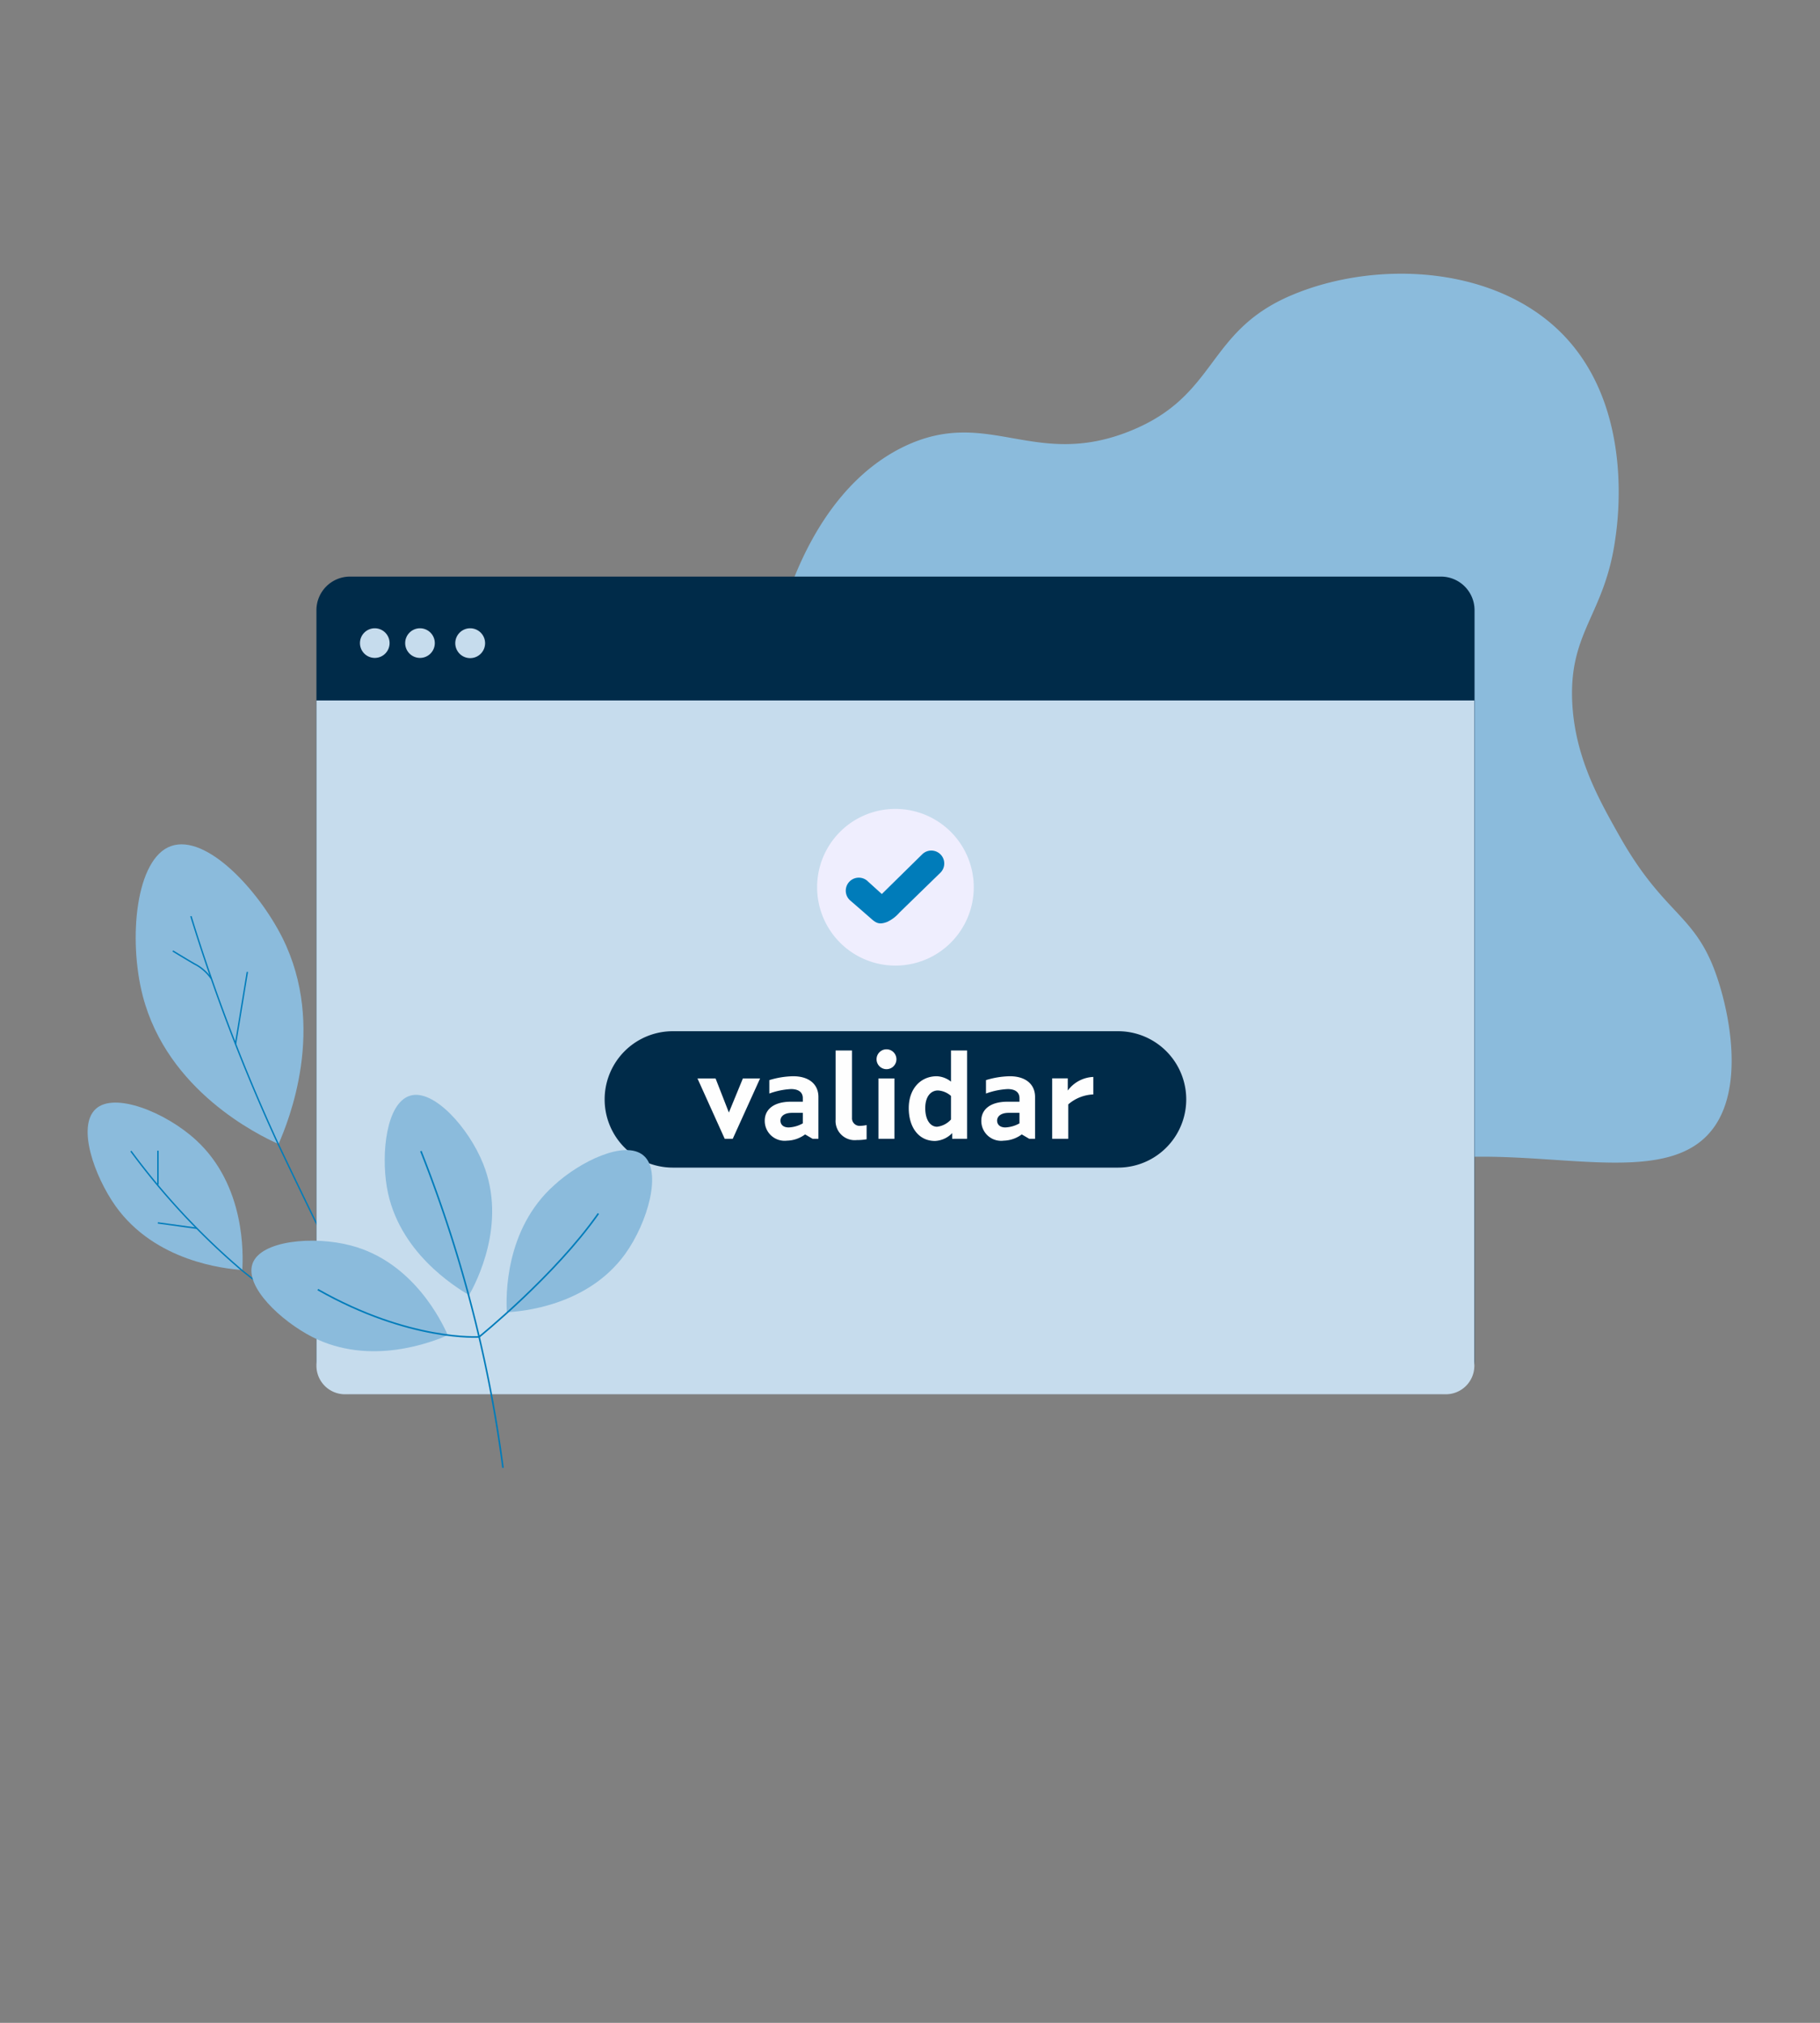
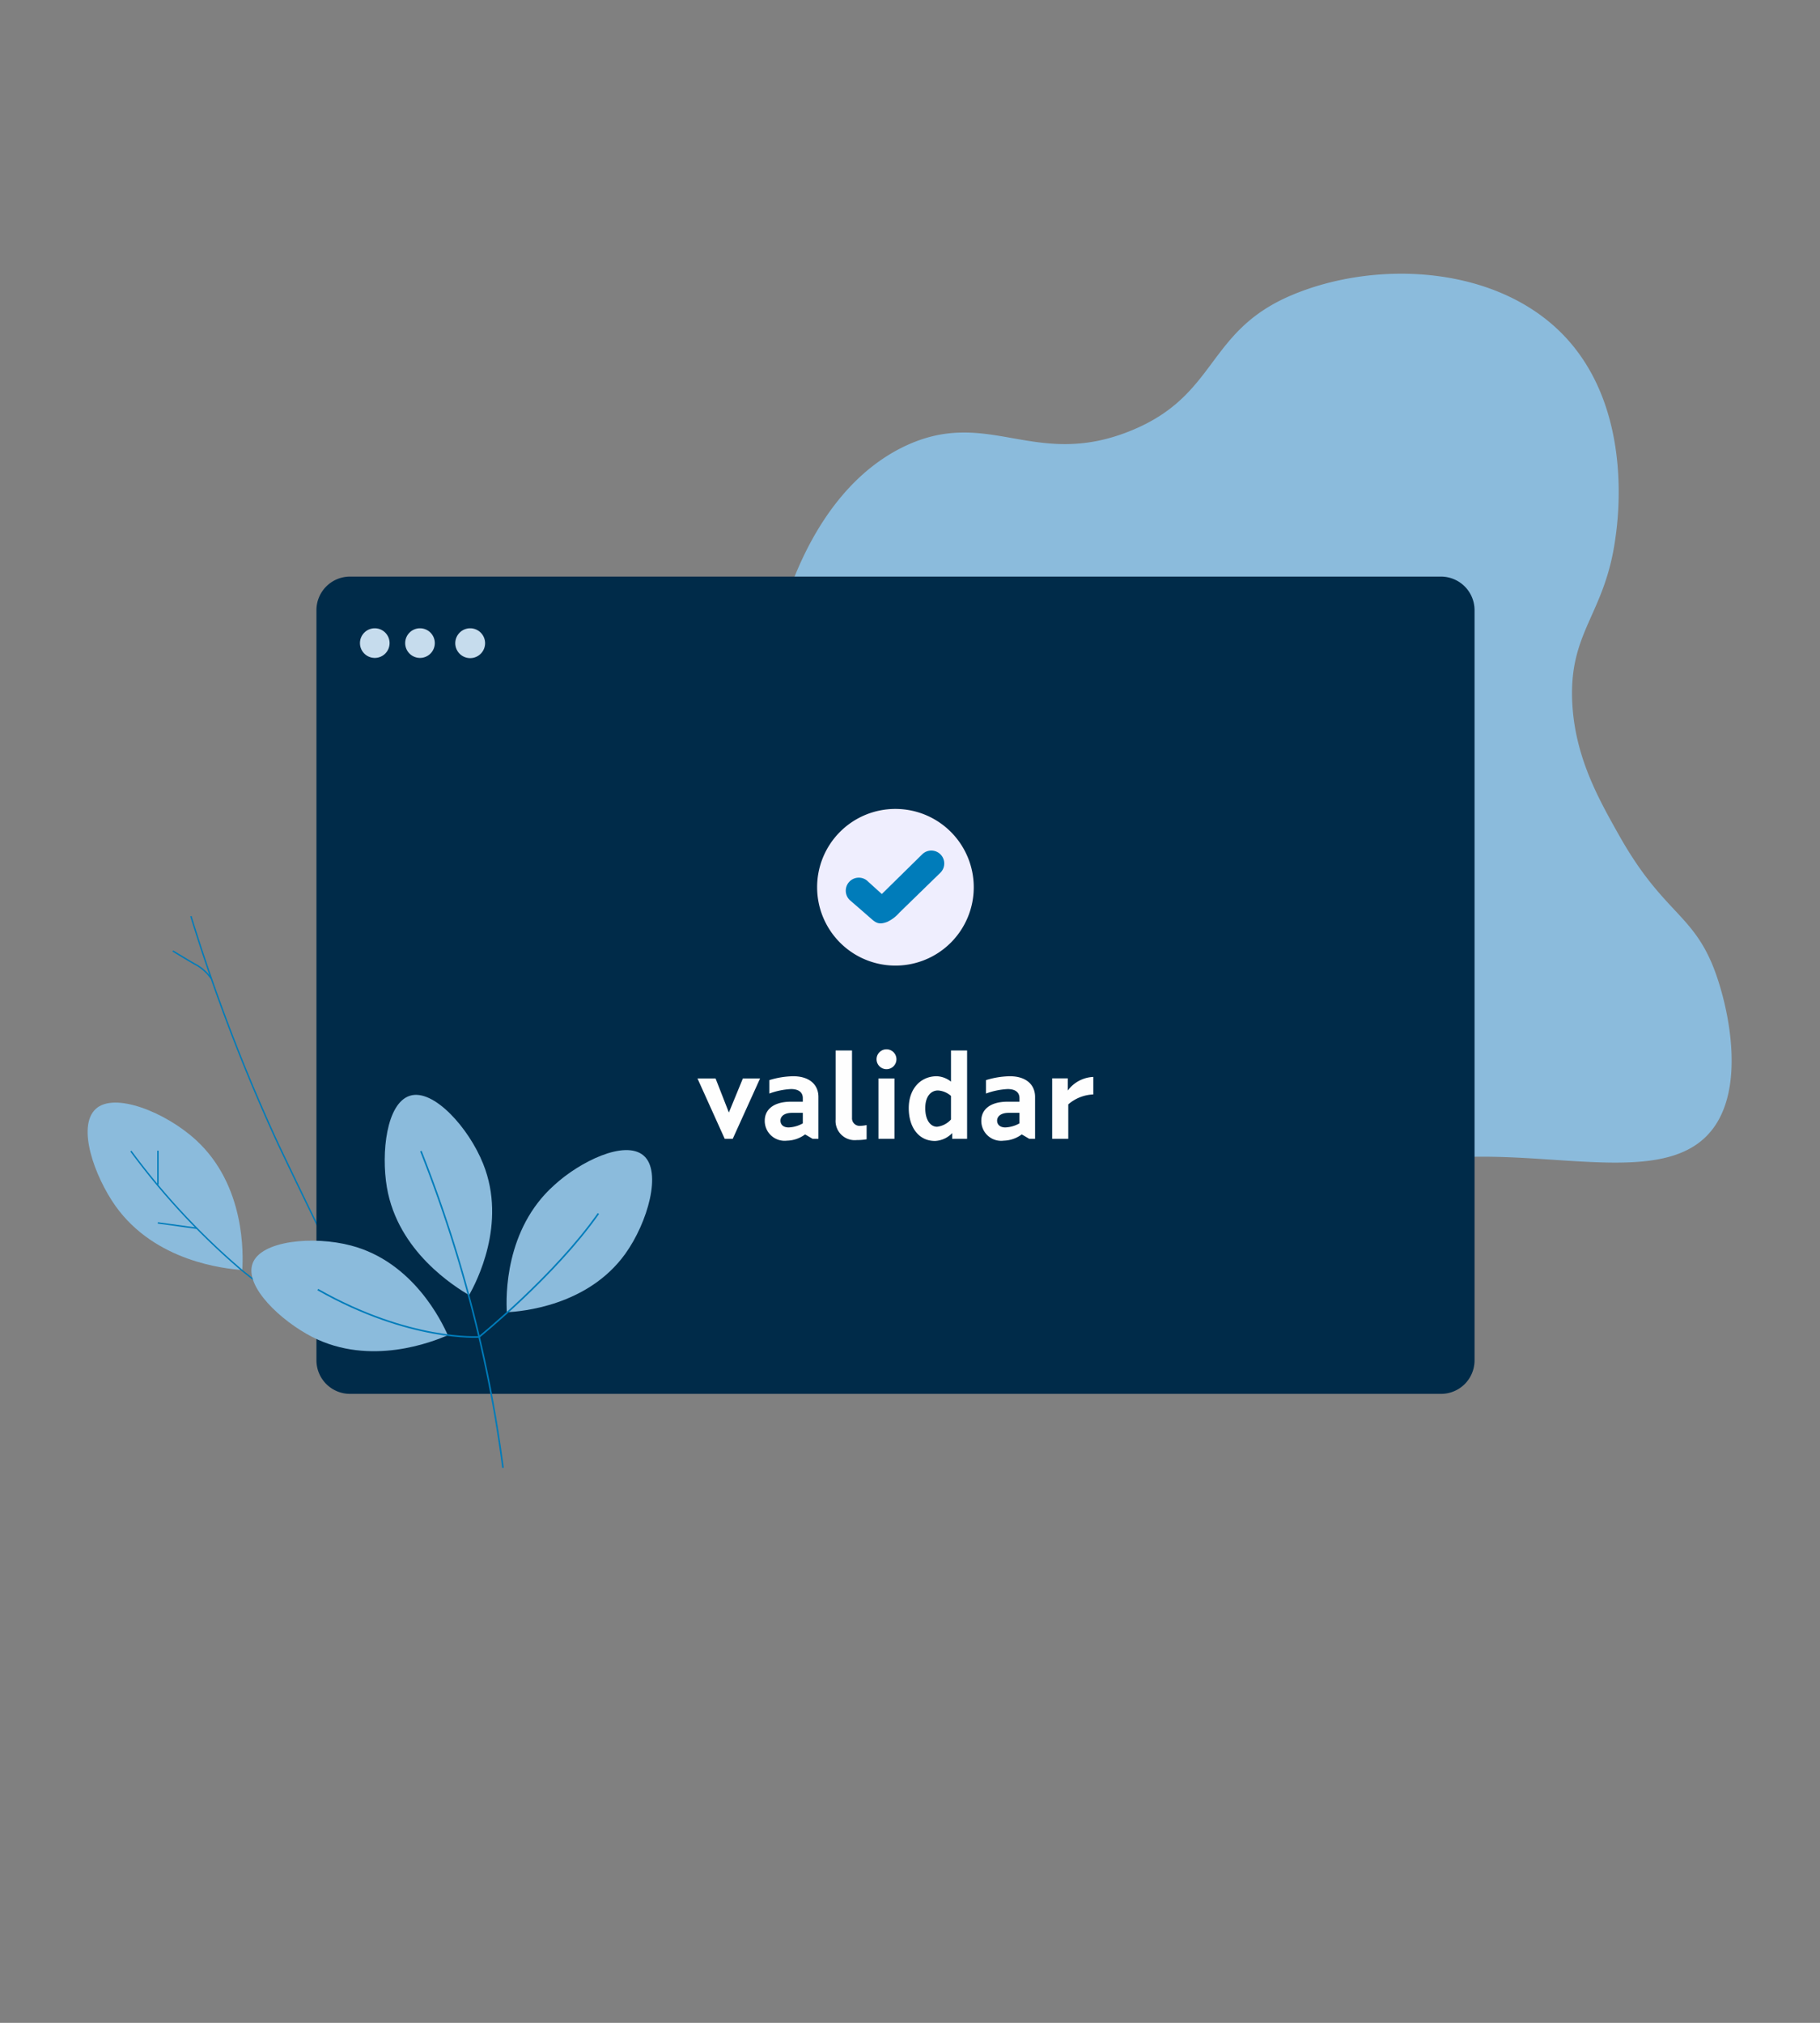
<svg xmlns="http://www.w3.org/2000/svg" id="Capa_1" data-name="Capa 1" width="183.13" height="203.48" viewBox="0 0 183.13 203.48">
  <rect x="0" y="0" width="183.13" height="203.48" fill="#808080" stroke="none" />
  <path d="M80.11,119.28c-2.8-3-9.11-9.82-8.6-18.34.42-6.86,4.86-8,6.76-17s-1.92-10.66-.33-19.25c.23-1.26,2.93-14.87,13-19.76,8.48-4.08,13.08,2.32,22.76-1.57,8.87-3.56,7.61-10,16.25-13.66s21.06-3,27.76,4.43,5.05,18.5,4.82,20.09c-1.06,7.63-4.67,9.29-4.33,16.44.27,5.48,2.64,9.69,4.74,13.41,4.35,7.72,7.35,7.79,9.51,13.34,1.49,3.85,3.44,12.57-.68,16.81-6,6.2-21.37-.77-33.51,3.8a28.77,28.77,0,0,0-5.38,2.6c-5,3.4-6,7.59-14.27,10.07-13.26,3.95-29.15-1.29-38.55-11.43" fill="#8bbbdc" fill-rule="evenodd" />
  <path d="M24.38,127.75c.09-1.5.34-8.51-4.68-13.09-3-2.75-8.19-4.87-10.08-3.1s-.12,6.75,2,9.75c4,5.61,11,6.31,12.74,6.44" fill="#8bbbdc" fill-rule="evenodd" />
  <path d="M39.42,136.79a61.14,61.14,0,0,1-15.07-9,71.79,71.79,0,0,1-11.18-12" fill="none" stroke="#007cba" stroke-miterlimit="10" stroke-width="0.14" />
  <path d="M19.78,123.55l-3.9-.54" fill="none" stroke="#007cba" stroke-miterlimit="10" stroke-width="0.14" />
  <path d="M15.89,119.16c0-1.13,0-2.27,0-3.41" fill="none" stroke="#007cba" stroke-miterlimit="10" stroke-width="0.14" />
-   <path d="M28,115.07c-2-.9-11.17-5.34-13.64-14.91-1.48-5.74-.69-13.84,2.87-15.06S26,89.54,28.41,94.32c4.5,9,.61,18.49-.38,20.75" fill="#8bbbdc" fill-rule="evenodd" />
  <path d="M19.21,92.16A183.3,183.3,0,0,0,28,115.1c5.23,11,10.59,21.56,10.59,21.56" fill="none" stroke="#007cba" stroke-miterlimit="10" stroke-width="0.14" />
-   <path d="M23.7,105c.4-2.41.79-4.82,1.19-7.24" fill="none" stroke="#007cba" stroke-miterlimit="10" stroke-width="0.14" />
  <path d="M21.26,98.44a4.58,4.58,0,0,0-1.73-1.5c-.72-.42-1.43-.85-2.14-1.28" fill="none" stroke="#007cba" stroke-miterlimit="10" stroke-width="0.14" />
  <path d="M35.21,58H145a3.38,3.38,0,0,1,3.37,3.37v75.47a3.37,3.37,0,0,1-3.37,3.37H35.21a3.38,3.38,0,0,1-3.37-3.37V61.41A3.38,3.38,0,0,1,35.21,58" fill="#002b49" fill-rule="evenodd" />
-   <path d="M31.84,70.46H148.35v66.93a2.87,2.87,0,0,1-2.86,2.86H34.7a2.87,2.87,0,0,1-2.86-2.86Z" fill="#c6dced" fill-rule="evenodd" />
  <path d="M37.71,63.2a1.49,1.49,0,1,1-1.49,1.49,1.49,1.49,0,0,1,1.49-1.49" fill="#c6dced" fill-rule="evenodd" />
  <path d="M42.26,63.2a1.49,1.49,0,1,1-1.49,1.49,1.49,1.49,0,0,1,1.49-1.49" fill="#c6dced" fill-rule="evenodd" />
  <path d="M47.31,63.2a1.49,1.49,0,1,1,0,3,1.49,1.49,0,0,1,0-3" fill="#c6dced" fill-rule="evenodd" />
  <path d="M67.7,103.73h44.8a6.86,6.86,0,0,1,0,13.72H67.7a6.86,6.86,0,0,1,0-13.72" fill="#002b49" fill-rule="evenodd" />
  <path d="M90.1,81.37a7.88,7.88,0,1,1-7.88,7.88,7.87,7.87,0,0,1,7.88-7.88" fill="#efeefe" fill-rule="evenodd" />
  <path d="M85.61,90.63a1.31,1.31,0,1,1,1.75-1.94l1.37,1.24,4.07-4a1.3,1.3,0,1,1,1.82,1.86l-4.11,4a3.72,3.72,0,0,1-1.23.94c-.88.34-1.18.08-1.76-.44Z" fill="#007cba" fill-rule="evenodd" />
  <path d="M47.2,130.28c.7-1.25,3.84-7.17,1.42-13.2-1.44-3.62-5-7.6-7.37-6.86s-2.91,5.76-2.32,9.22c1.11,6.49,6.87,10,8.27,10.84" fill="#8bbbdc" fill-rule="evenodd" />
  <path d="M51,132c1.43-.08,8.11-.6,11.91-5.87,2.27-3.16,3.73-8.3,1.84-9.9s-6.42.62-9,3C50.8,123.65,50.9,130.4,51,132" fill="#8bbbdc" fill-rule="evenodd" />
  <path d="M45.05,134.29c-.58-1.31-3.46-7.36-9.73-9-3.77-1-9.09-.51-9.91,1.82s2.88,5.77,6,7.37c5.87,3,12.14.48,13.63-.16" fill="#8bbbdc" fill-rule="evenodd" />
  <path d="M50.61,147.65a131.63,131.63,0,0,0-2.53-13.71,134.25,134.25,0,0,0-5.73-18.15" fill="none" stroke="#007cba" stroke-miterlimit="10" stroke-width="0.16" />
  <path d="M60.21,122.07c-4.38,6.25-12,12.41-12,12.41s-7,.48-16.23-4.76" fill="none" stroke="#007cba" stroke-miterlimit="10" stroke-width="0.16" />
  <path d="M105.87,114.55h1.62v-3.46a4.09,4.09,0,0,1,2.52-1v-1.76a3.36,3.36,0,0,0-2.57,1.37v-1.23h-1.57Zm-4.71-1.14c-.55,0-.83-.3-.83-.69s.34-.78,1.17-.78h1.08V113A3.2,3.2,0,0,1,101.16,113.41Zm-.19,1.33a3.17,3.17,0,0,0,1.84-.63l.75.44h.59v-4.21c0-1.24-.91-2.08-2.54-2.08a8.61,8.61,0,0,0-2.4.39V110a7.44,7.44,0,0,1,2.18-.45c.8,0,1.19.35,1.19.91v.36h-1.19c-1.86,0-2.65.87-2.65,1.9A2,2,0,0,0,101,114.74Zm-6.68-1.4c-.66,0-1.19-.66-1.19-1.87s.59-1.78,1.28-1.78a2.17,2.17,0,0,1,1.31.55v2.37A2.23,2.23,0,0,1,94.29,113.34Zm-.21,1.43a2.56,2.56,0,0,0,1.73-.79v.57h1.5v-8.88H95.69v3.13a2.47,2.47,0,0,0-1.43-.54c-1.64,0-2.82,1.27-2.82,3.21S92.45,114.77,94.08,114.77Zm-5.69-.22H90v-6.07H88.39Zm.81-7a1,1,0,0,0,1-1,1,1,0,0,0-1-1,1,1,0,0,0-1,1A1,1,0,0,0,89.2,107.55Zm-3,7.13a5.73,5.73,0,0,0,1-.08v-1.43a3.37,3.37,0,0,1-.66.08.76.76,0,0,1-.81-.81v-6.77H84.08v6.94A1.93,1.93,0,0,0,86.21,114.68Zm-6.84-1.27c-.56,0-.83-.3-.83-.69s.33-.78,1.17-.78h1.08V113A3.2,3.2,0,0,1,79.37,113.41Zm-.19,1.33a3.17,3.17,0,0,0,1.84-.63l.75.44h.59v-4.21c0-1.24-.91-2.08-2.54-2.08a8.61,8.61,0,0,0-2.4.39V110a7.44,7.44,0,0,1,2.18-.45c.8,0,1.19.35,1.19.91v.36H79.6c-1.86,0-2.65.87-2.65,1.9A2,2,0,0,0,79.18,114.74Zm-6.25-.19h.81l2.75-6.07H74.75l-1.41,3.43L72,108.48H70.18Z" fill="#fefefe" />
</svg>